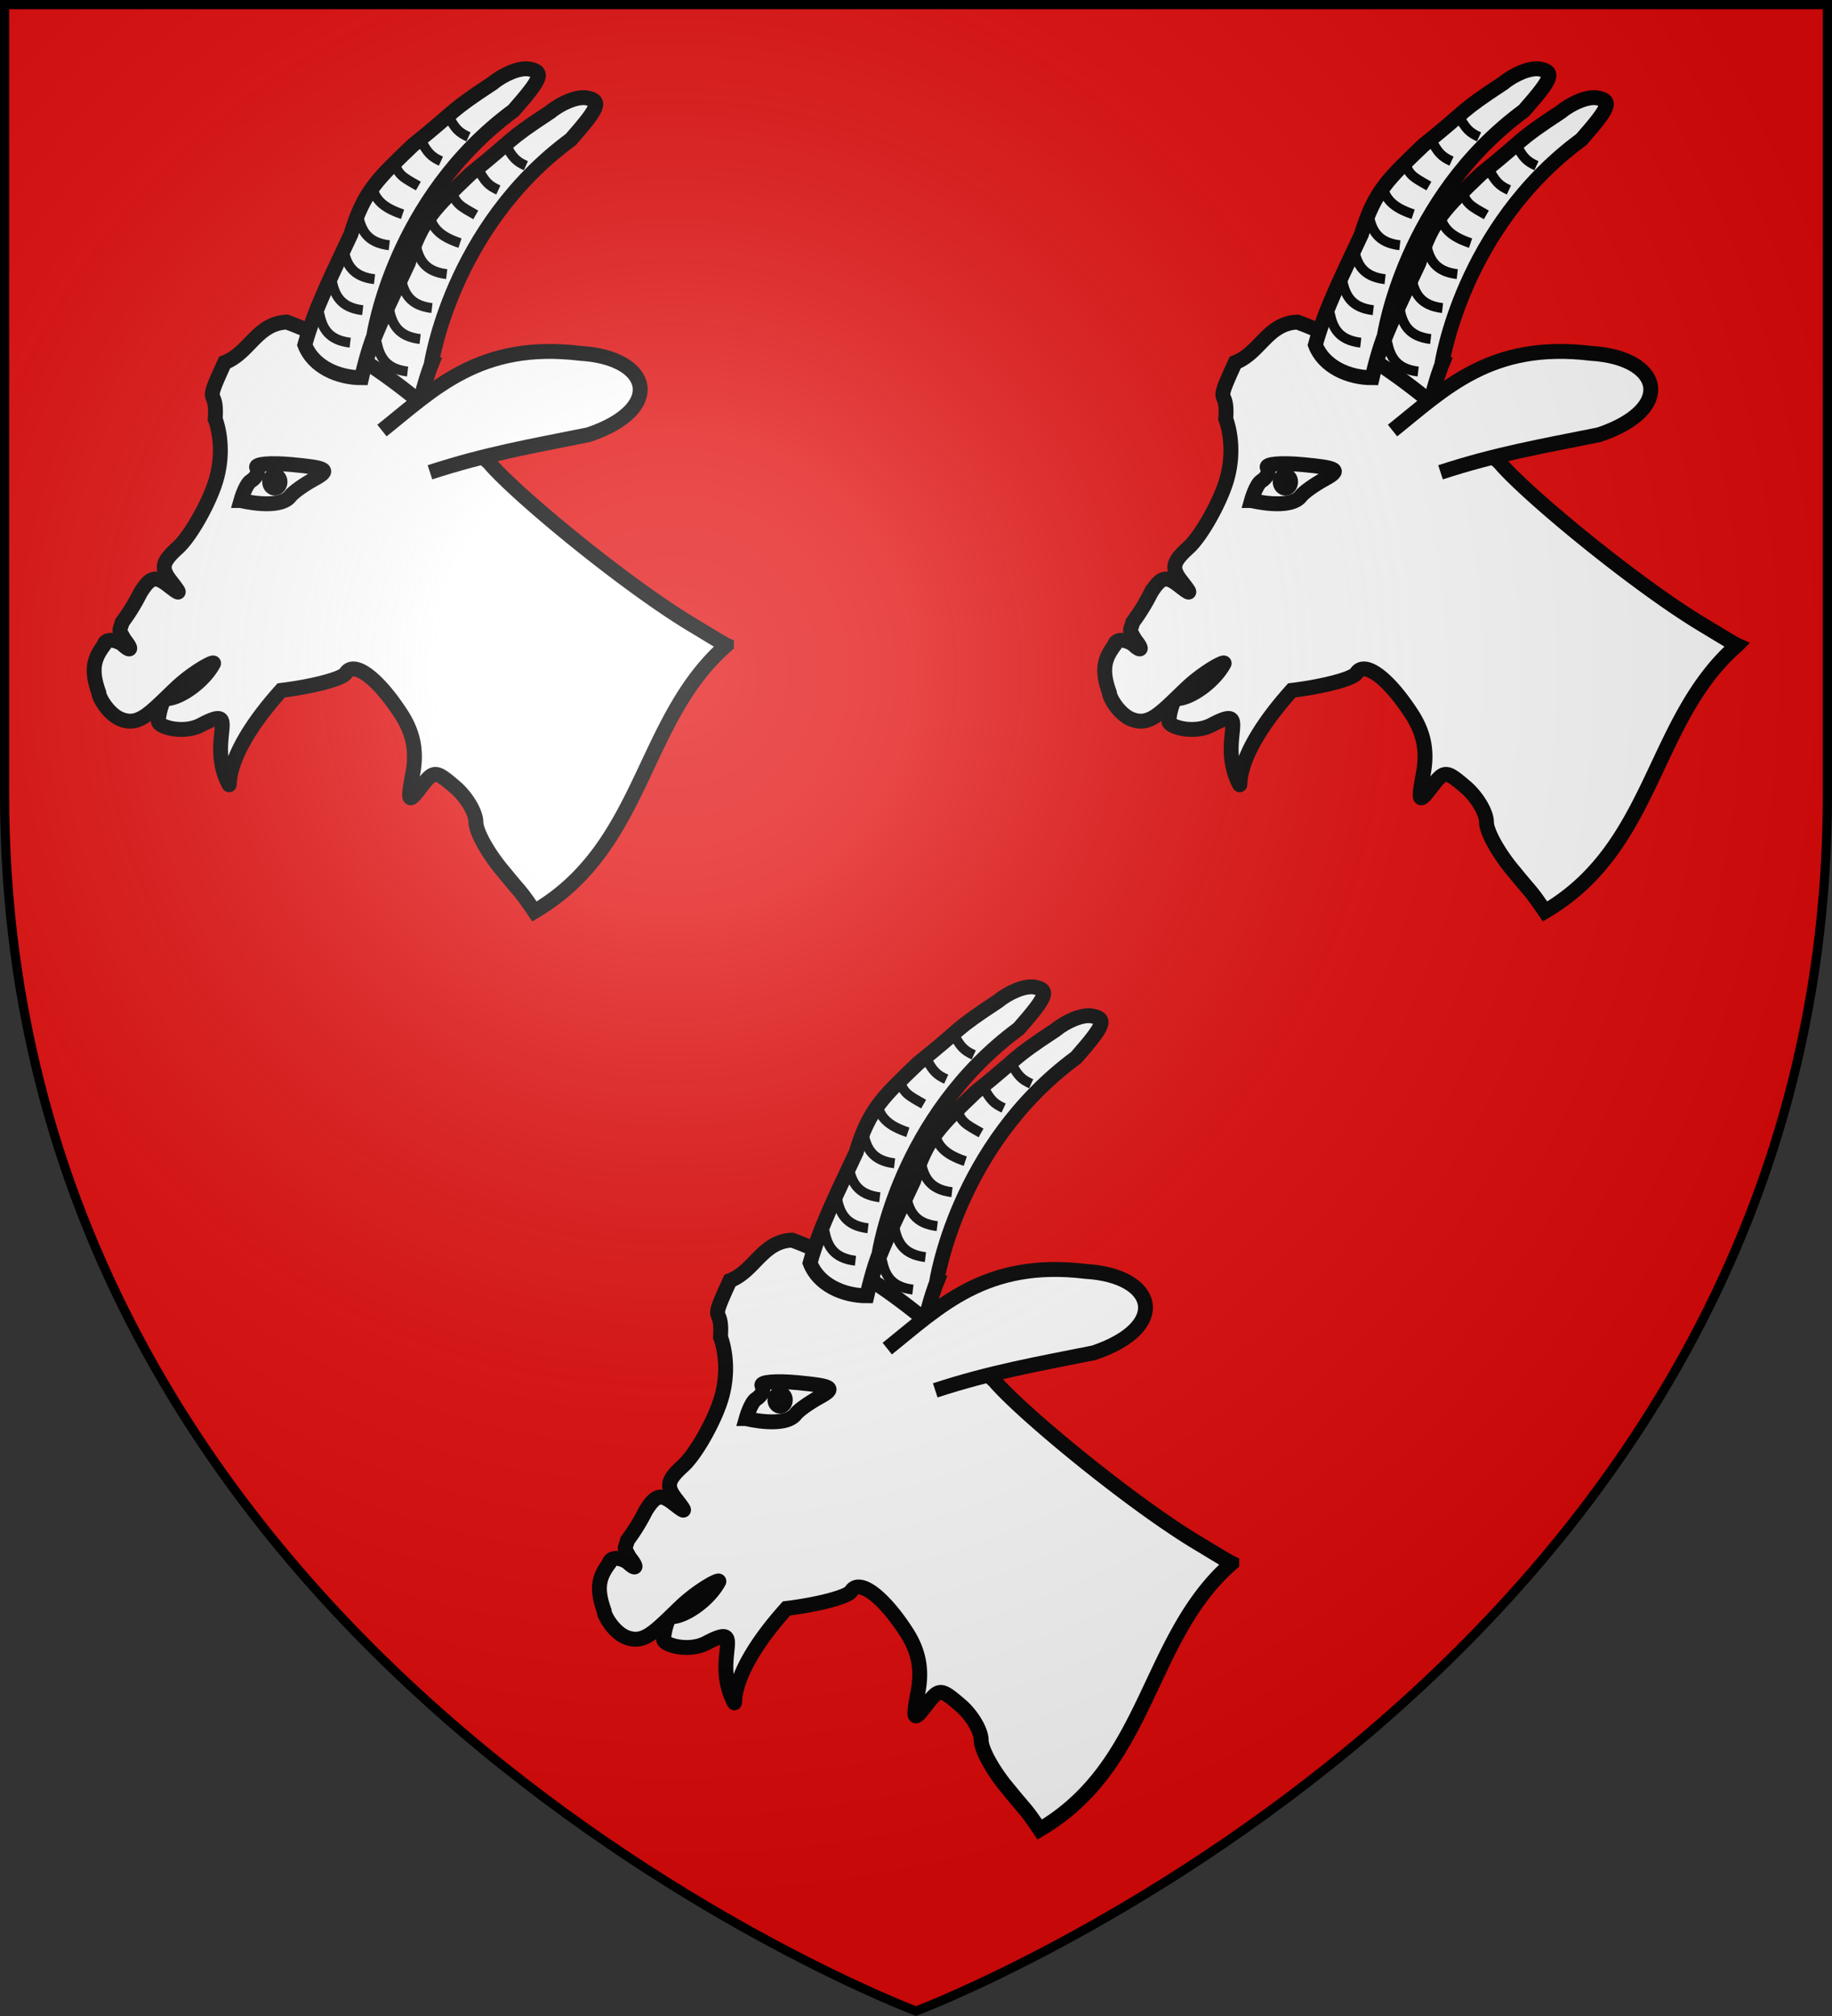
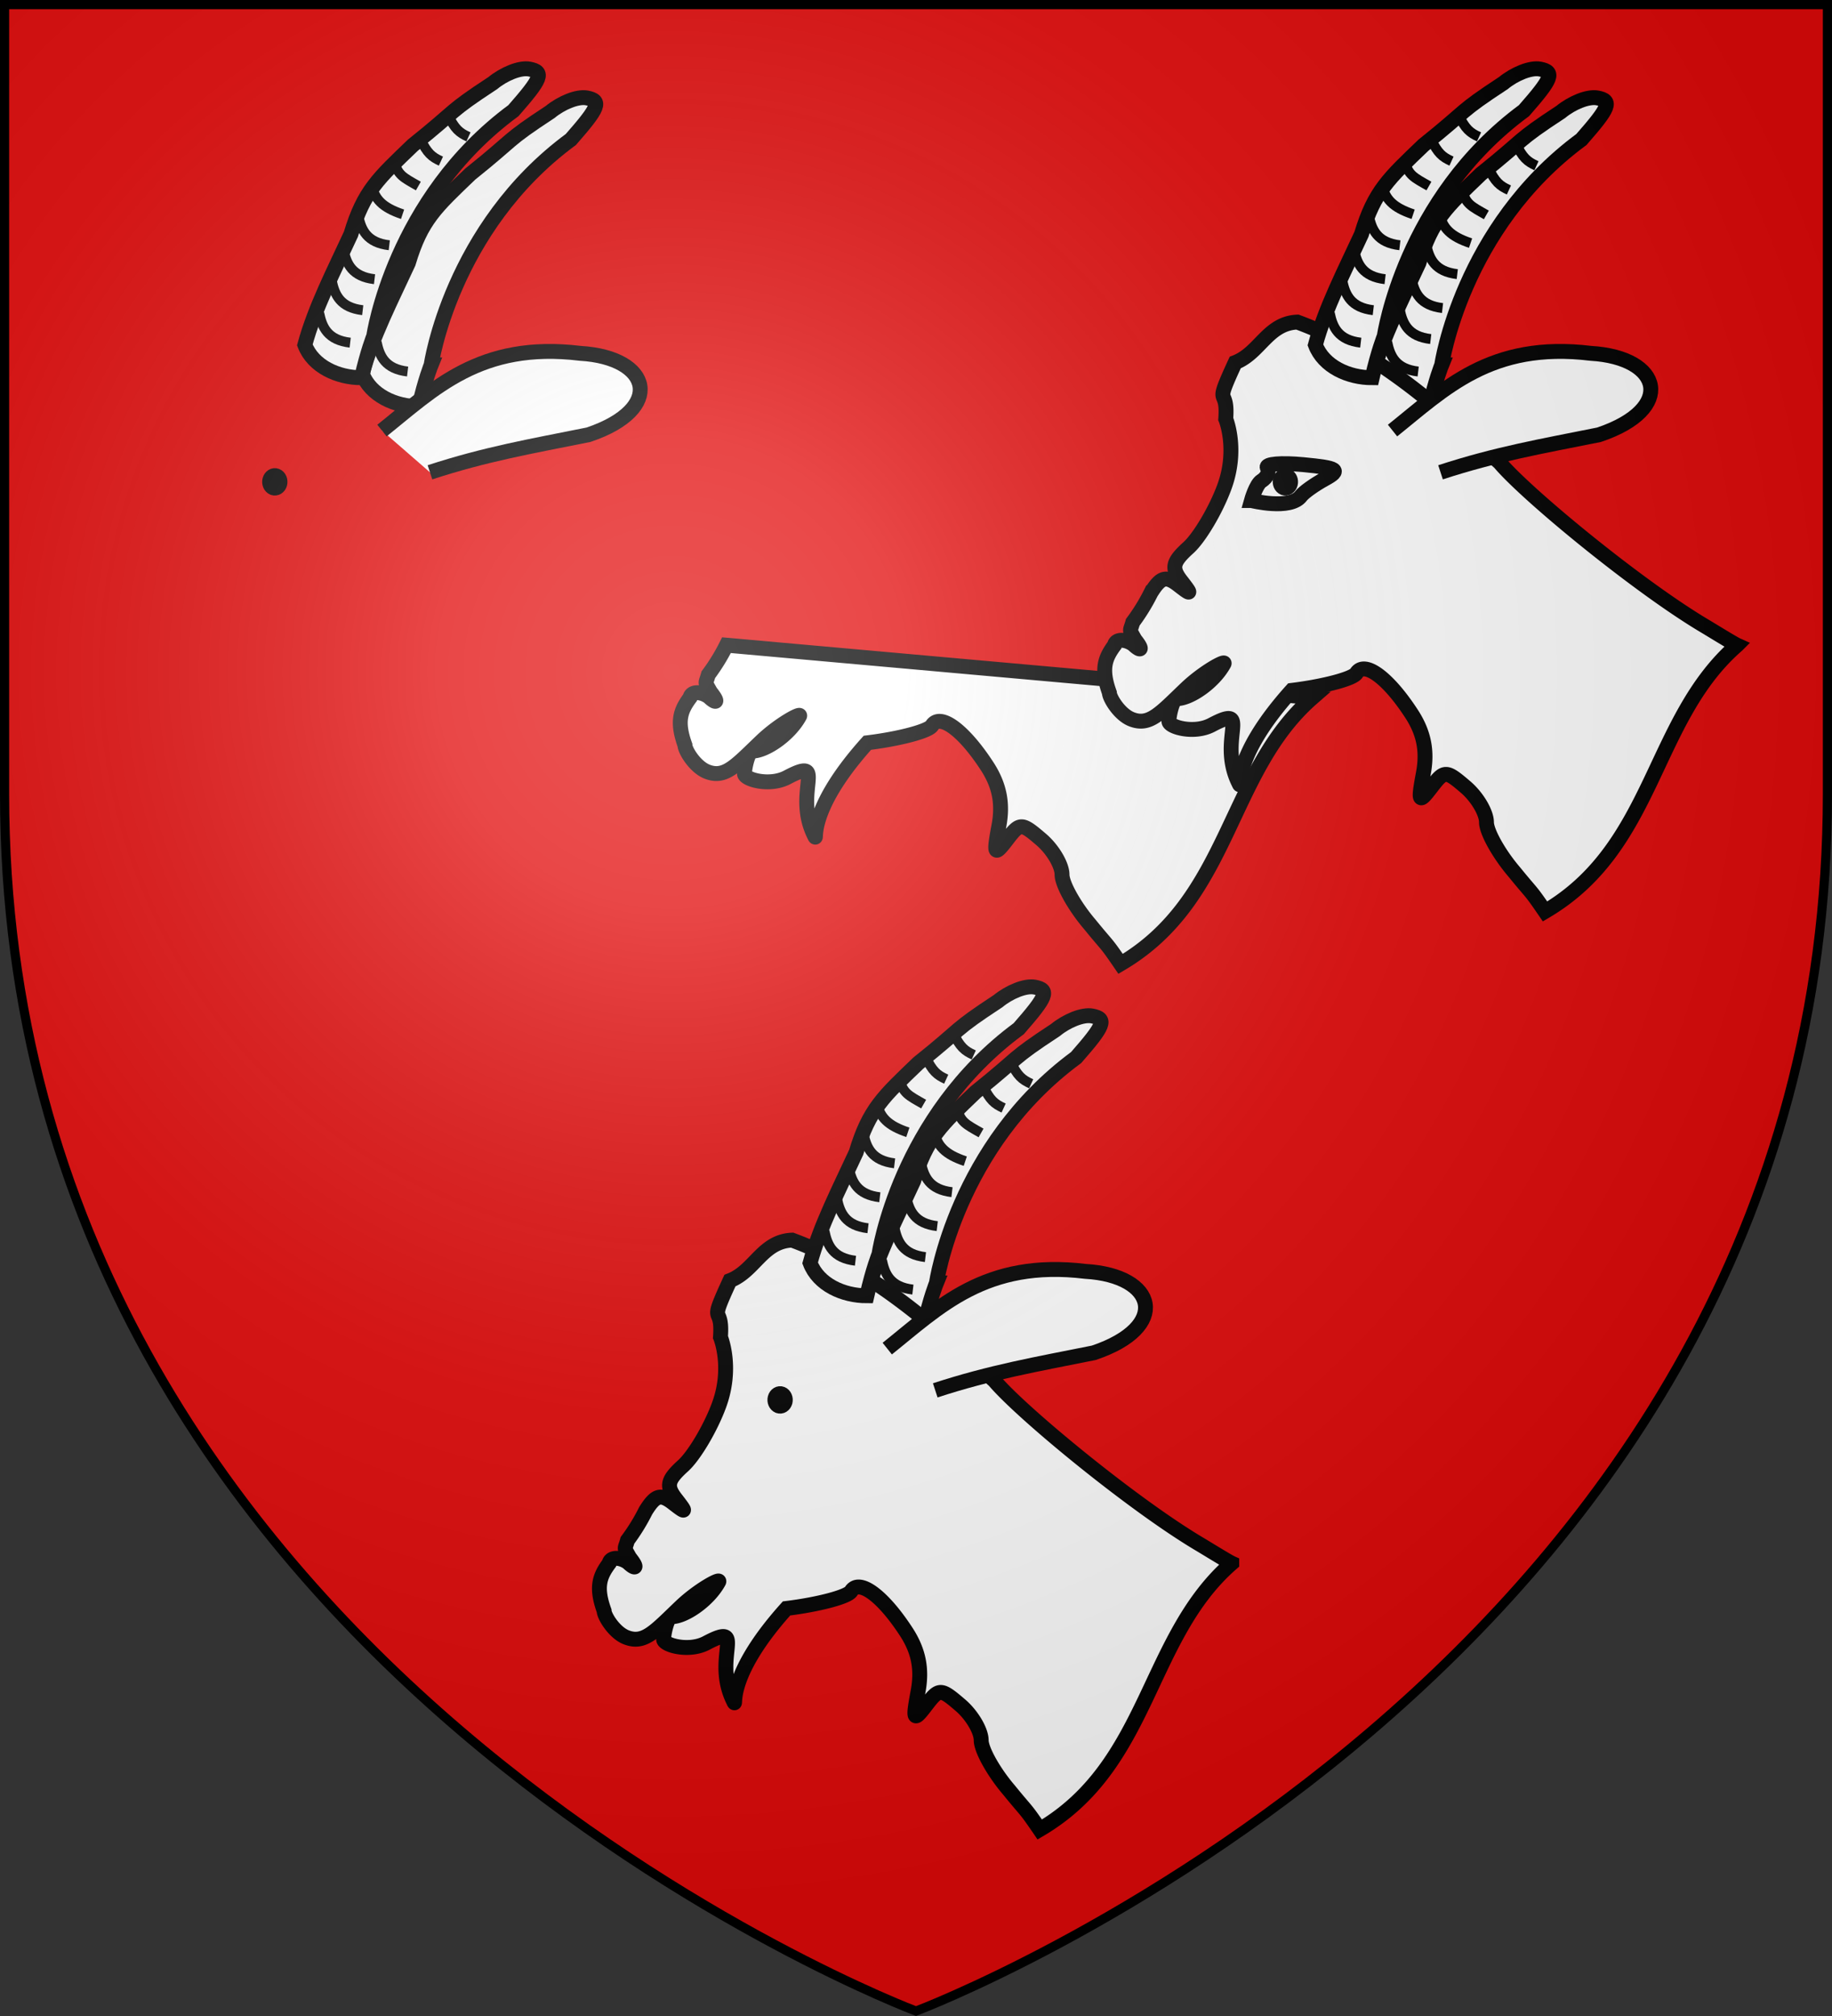
<svg xmlns="http://www.w3.org/2000/svg" xmlns:xlink="http://www.w3.org/1999/xlink" width="600" height="660" viewBox="-300 -300 600 660">
  <rect x="-300" y="-300" width="600" height="660" fill="#333333" stroke="none" />
  <defs>
    <radialGradient id="b" cx="-80" cy="-80" r="405" gradientUnits="userSpaceOnUse">
      <stop offset="0" style="stop-color:#fff;stop-opacity:.31" />
      <stop offset=".19" style="stop-color:#fff;stop-opacity:.25" />
      <stop offset=".6" style="stop-color:#6b6b6b;stop-opacity:.125" />
      <stop offset="1" style="stop-color:#000;stop-opacity:.125" />
    </radialGradient>
    <path id="a" d="M-298.5-298.5h597V-40C298.5 246.2 0 358.39 0 358.39S-298.5 246.2-298.5-40z" />
  </defs>
  <use xlink:href="#a" fill="#e20909" style="fill:#e20909;fill-opacity:1" />
  <g style="display:inline">
    <g style="display:inline">
      <path d="M285.41 182.206s-1.239 3.03-2.448 8.396c-4.763.006-9.773-2.24-11.442-6.614 2.03-7.48 5.91-14.967 9.288-22.297 2.606-8.717 5.548-11.274 12.497-17.945 9.383-7.51 6.842-6.431 16.105-12.509 2.215-1.819 5.45-3.19 7.388-2.817 2.978.573 2.477 1.87-3.233 8.374-24.17 17.807-28.155 45.412-28.155 45.412z" style="fill:#fff;fill-opacity:1;stroke:#000;stroke-width:3;stroke-miterlimit:4;stroke-opacity:1;stroke-dasharray:none" transform="matrix(1.625 0 0 1.625 -457.096 -176.067)" />
      <path d="M274.42 177.593c.587 2.879 1.739 5.419 6.244 5.947" style="fill:none;stroke:#000;stroke-width:2;stroke-linecap:butt;stroke-linejoin:miter;stroke-miterlimit:4;stroke-opacity:1;stroke-dasharray:none" transform="matrix(1.625 0 0 1.625 -457.096 -176.067)" />
      <path d="M276.947 171.051c.588 2.879 1.74 5.419 6.244 5.947M279.325 164.807c.589 2.878 1.74 5.419 6.245 5.947M282.299 157.968c.588 2.878 1.74 5.418 6.244 5.947M284.975 151.723c.588 2.879 2.16 4.578 6.245 5.947M289.559 146.878c.588 2.879 1.826 3.389 4.844 5.107M294.788 142.505c1.429 2.879 2.283 3.599 4.163 4.46M300.338 137.621c1.43 2.878 2.283 3.598 4.163 4.46" style="fill:none;stroke:#000;stroke-width:2;stroke-linecap:butt;stroke-linejoin:miter;stroke-miterlimit:4;stroke-opacity:1;stroke-dasharray:none;display:inline" transform="matrix(1.625 0 0 1.625 -457.096 -176.067)" />
    </g>
    <path d="M364.075 246.797c-.813-.367-5.187-3.072-6.484-3.84-13.384-7.935-35.777-26.341-41.35-32.924-13.019-11.776-24.622-22.339-40.78-28.33-5.967.243-7.55 6.222-12.528 8.154-4.528 9.82-1.389 4.31-1.91 11.37 0 0 2.53 6.074-.292 13.725-1.763 4.778-5.068 10.247-7.224 12.198-3.23 2.923-3.482 4.113-1.429 6.745 2.134 2.735 2.049 2.85-.589.798-2.497-1.942-3.55-1.648-5.545 1.546a39 39 0 0 1-3.66 5.947c-.534 1.95-.817 1.259.454 3.5 1.786 2.233 1.092 2.353-.387.943-1.444-1.017-3.478-1.228-3.77.211-1.928 2.582-2.715 4.815-1.01 9.53 0 1.018 2.025 4.413 4.5 5.365 3.626 1.395 5.758-1.25 10.97-6.212 3.559-3.387 8.065-5.79 7.633-4.996-2.075 3.813-6.913 7.041-9.48 7.041-.892 0-1.623 3.447-1.623 4.575s5.028 2.612 8.603.728c8.27-4.379 1.187 2.937 5.425 11.605 1.086 2.22-2.437-3.915 10.74-18.572 6.47-.792 12.326-2.347 13.012-3.455 1.616-2.616 6.373.878 11.116 8.166 2.492 3.83 3.224 7.51 2.385 12-1.09 5.838-.936 6.118 1.574 2.841 2.676-3.494 2.946-3.496 6.965-.055 2.3 1.969 4.18 5.148 4.18 7.065s2.533 6.443 5.628 10.056c3.786 4.651 3.03 3.325 6.174 7.921 22.218-13.038 21.444-38.62 38.702-53.646z" style="fill:#fff;fill-opacity:1;stroke:#000;stroke-width:3;stroke-miterlimit:4;stroke-opacity:1;stroke-dasharray:none" transform="matrix(1.625 0 0 1.625 -488.204 -189.275)" />
-     <path d="M261.571 221.022s.915-3.26 2.033-3.95c1.118-.692 1.644-1.886 1.168-2.655-.475-.77 2.805-1.05 7.289-.622 6.958.664 7.593 1.084 4.332 2.866-2.102 1.149-4.272 2.695-4.822 3.435-2.152 2.897-10 .926-10 .926z" style="fill:#fff;fill-opacity:1;stroke:#000;stroke-width:3;stroke-miterlimit:4;stroke-opacity:1;stroke-dasharray:none" transform="matrix(1.625 0 0 1.625 -480.685 -194.743)" />
    <path d="M44.04 102.546c-.552-.215-.854-.927-.675-1.59.18-.662.773-1.025 1.325-.81s.854.927.675 1.59c-.179.662-.77 1.024-1.323.81" style="fill:#fff;fill-opacity:1;stroke:#000;stroke-width:3;stroke-linecap:round;stroke-linejoin:miter;stroke-miterlimit:4;stroke-opacity:1;stroke-dasharray:none" transform="matrix(1.625 0 0 1.625 -116.602 -6.386)" />
    <path d="M285.41 182.206s-1.239 3.03-2.448 8.396c-4.763.006-9.773-2.24-11.442-6.614 2.03-7.48 5.91-14.967 9.288-22.297 2.606-8.717 5.548-11.274 12.497-17.945 9.383-7.51 6.842-6.431 16.105-12.509 2.215-1.819 5.45-3.19 7.388-2.817 2.978.573 2.477 1.87-3.233 8.374-24.17 17.807-28.155 45.412-28.155 45.412z" style="fill:#fff;fill-opacity:1;stroke:#000;stroke-width:3;stroke-miterlimit:4;stroke-opacity:1;stroke-dasharray:none" transform="matrix(1.625 0 0 1.625 -475.9 -185.515)" />
    <path d="M274.42 177.593c.587 2.879 1.739 5.419 6.244 5.947" style="fill:none;stroke:#000;stroke-width:2;stroke-linecap:butt;stroke-linejoin:miter;stroke-miterlimit:4;stroke-opacity:1;stroke-dasharray:none" transform="matrix(1.625 0 0 1.625 -475.9 -185.515)" />
    <path d="M276.947 171.051c.588 2.879 1.74 5.419 6.244 5.947M279.325 164.807c.589 2.878 1.74 5.419 6.245 5.947M282.299 157.968c.588 2.878 1.74 5.418 6.244 5.947M284.975 151.723c.588 2.879 2.16 4.578 6.245 5.947M289.559 146.878c.588 2.879 1.826 3.389 4.844 5.107M294.788 142.505c1.429 2.879 2.283 3.599 4.163 4.46M300.338 137.621c1.43 2.878 2.283 3.598 4.163 4.46" style="fill:none;stroke:#000;stroke-width:2;stroke-linecap:butt;stroke-linejoin:miter;stroke-miterlimit:4;stroke-opacity:1;stroke-dasharray:none;display:inline" transform="matrix(1.625 0 0 1.625 -475.9 -185.515)" />
    <path d="M294.64 203.56c10.462-8.358 19.763-18.006 39.95-15.559 14.396.83 17.145 11.196 1.682 16.4-11.62 2.335-20.662 3.882-31.96 7.57" style="fill:#fff;fill-opacity:1;stroke:#000;stroke-width:3;stroke-linecap:butt;stroke-linejoin:miter;stroke-miterlimit:4;stroke-opacity:1;stroke-dasharray:none" transform="matrix(1.625 0 0 1.625 -488.204 -189.275)" />
  </g>
  <g style="display:inline">
    <g style="display:inline">
      <path d="M285.41 182.206s-1.239 3.03-2.448 8.396c-4.763.006-9.773-2.24-11.442-6.614 2.03-7.48 5.91-14.967 9.288-22.297 2.606-8.717 5.548-11.274 12.497-17.945 9.383-7.51 6.842-6.431 16.105-12.509 2.215-1.819 5.45-3.19 7.388-2.817 2.978.573 2.477 1.87-3.233 8.374-24.17 17.807-28.155 45.412-28.155 45.412z" style="fill:#fff;fill-opacity:1;stroke:#000;stroke-width:3;stroke-miterlimit:4;stroke-opacity:1;stroke-dasharray:none" transform="matrix(1.625 0 0 1.625 -622.582 -476.62)" />
      <path d="M274.42 177.593c.587 2.879 1.739 5.419 6.244 5.947" style="fill:none;stroke:#000;stroke-width:2;stroke-linecap:butt;stroke-linejoin:miter;stroke-miterlimit:4;stroke-opacity:1;stroke-dasharray:none" transform="matrix(1.625 0 0 1.625 -622.582 -476.62)" />
-       <path d="M276.947 171.051c.588 2.879 1.74 5.419 6.244 5.947M279.325 164.807c.589 2.878 1.74 5.419 6.245 5.947M282.299 157.968c.588 2.878 1.74 5.418 6.244 5.947M284.975 151.723c.588 2.879 2.16 4.578 6.245 5.947M289.559 146.878c.588 2.879 1.826 3.389 4.844 5.107M294.788 142.505c1.429 2.879 2.283 3.599 4.163 4.46M300.338 137.621c1.43 2.878 2.283 3.598 4.163 4.46" style="fill:none;stroke:#000;stroke-width:2;stroke-linecap:butt;stroke-linejoin:miter;stroke-miterlimit:4;stroke-opacity:1;stroke-dasharray:none;display:inline" transform="matrix(1.625 0 0 1.625 -622.582 -476.62)" />
    </g>
-     <path d="M364.075 246.797c-.813-.367-5.187-3.072-6.484-3.84-13.384-7.935-35.777-26.341-41.35-32.924-13.019-11.776-24.622-22.339-40.78-28.33-5.967.243-7.55 6.222-12.528 8.154-4.528 9.82-1.389 4.31-1.91 11.37 0 0 2.53 6.074-.292 13.725-1.763 4.778-5.068 10.247-7.224 12.198-3.23 2.923-3.482 4.113-1.429 6.745 2.134 2.735 2.049 2.85-.589.798-2.497-1.942-3.55-1.648-5.545 1.546a39 39 0 0 1-3.66 5.947c-.534 1.95-.817 1.259.454 3.5 1.786 2.233 1.092 2.353-.387.943-1.444-1.017-3.478-1.228-3.77.211-1.928 2.582-2.715 4.815-1.01 9.53 0 1.018 2.025 4.413 4.5 5.365 3.626 1.395 5.758-1.25 10.97-6.212 3.559-3.387 8.065-5.79 7.633-4.996-2.075 3.813-6.913 7.041-9.48 7.041-.892 0-1.623 3.447-1.623 4.575s5.028 2.612 8.603.728c8.27-4.379 1.187 2.937 5.425 11.605 1.086 2.22-2.437-3.915 10.74-18.572 6.47-.792 12.326-2.347 13.012-3.455 1.616-2.616 6.373.878 11.116 8.166 2.492 3.83 3.224 7.51 2.385 12-1.09 5.838-.936 6.118 1.574 2.841 2.676-3.494 2.946-3.496 6.965-.055 2.3 1.969 4.18 5.148 4.18 7.065s2.533 6.443 5.628 10.056c3.786 4.651 3.03 3.325 6.174 7.921 22.218-13.038 21.444-38.62 38.702-53.646z" style="fill:#fff;fill-opacity:1;stroke:#000;stroke-width:3;stroke-miterlimit:4;stroke-opacity:1;stroke-dasharray:none" transform="matrix(1.625 0 0 1.625 -653.69 -489.827)" />
-     <path d="M261.571 221.022s.915-3.26 2.033-3.95c1.118-.692 1.644-1.886 1.168-2.655-.475-.77 2.805-1.05 7.289-.622 6.958.664 7.593 1.084 4.332 2.866-2.102 1.149-4.272 2.695-4.822 3.435-2.152 2.897-10 .926-10 .926z" style="fill:#fff;fill-opacity:1;stroke:#000;stroke-width:3;stroke-miterlimit:4;stroke-opacity:1;stroke-dasharray:none" transform="matrix(1.625 0 0 1.625 -646.171 -495.295)" />
+     <path d="M364.075 246.797a39 39 0 0 1-3.66 5.947c-.534 1.95-.817 1.259.454 3.5 1.786 2.233 1.092 2.353-.387.943-1.444-1.017-3.478-1.228-3.77.211-1.928 2.582-2.715 4.815-1.01 9.53 0 1.018 2.025 4.413 4.5 5.365 3.626 1.395 5.758-1.25 10.97-6.212 3.559-3.387 8.065-5.79 7.633-4.996-2.075 3.813-6.913 7.041-9.48 7.041-.892 0-1.623 3.447-1.623 4.575s5.028 2.612 8.603.728c8.27-4.379 1.187 2.937 5.425 11.605 1.086 2.22-2.437-3.915 10.74-18.572 6.47-.792 12.326-2.347 13.012-3.455 1.616-2.616 6.373.878 11.116 8.166 2.492 3.83 3.224 7.51 2.385 12-1.09 5.838-.936 6.118 1.574 2.841 2.676-3.494 2.946-3.496 6.965-.055 2.3 1.969 4.18 5.148 4.18 7.065s2.533 6.443 5.628 10.056c3.786 4.651 3.03 3.325 6.174 7.921 22.218-13.038 21.444-38.62 38.702-53.646z" style="fill:#fff;fill-opacity:1;stroke:#000;stroke-width:3;stroke-miterlimit:4;stroke-opacity:1;stroke-dasharray:none" transform="matrix(1.625 0 0 1.625 -653.69 -489.827)" />
    <path d="M44.04 102.546c-.552-.215-.854-.927-.675-1.59.18-.662.773-1.025 1.325-.81s.854.927.675 1.59c-.179.662-.77 1.024-1.323.81" style="fill:#fff;fill-opacity:1;stroke:#000;stroke-width:3;stroke-linecap:round;stroke-linejoin:miter;stroke-miterlimit:4;stroke-opacity:1;stroke-dasharray:none" transform="matrix(1.625 0 0 1.625 -282.088 -306.939)" />
    <path d="M285.41 182.206s-1.239 3.03-2.448 8.396c-4.763.006-9.773-2.24-11.442-6.614 2.03-7.48 5.91-14.967 9.288-22.297 2.606-8.717 5.548-11.274 12.497-17.945 9.383-7.51 6.842-6.431 16.105-12.509 2.215-1.819 5.45-3.19 7.388-2.817 2.978.573 2.477 1.87-3.233 8.374-24.17 17.807-28.155 45.412-28.155 45.412z" style="fill:#fff;fill-opacity:1;stroke:#000;stroke-width:3;stroke-miterlimit:4;stroke-opacity:1;stroke-dasharray:none" transform="matrix(1.625 0 0 1.625 -641.387 -486.068)" />
    <path d="M274.42 177.593c.587 2.879 1.739 5.419 6.244 5.947" style="fill:none;stroke:#000;stroke-width:2;stroke-linecap:butt;stroke-linejoin:miter;stroke-miterlimit:4;stroke-opacity:1;stroke-dasharray:none" transform="matrix(1.625 0 0 1.625 -641.387 -486.068)" />
    <path d="M276.947 171.051c.588 2.879 1.74 5.419 6.244 5.947M279.325 164.807c.589 2.878 1.74 5.419 6.245 5.947M282.299 157.968c.588 2.878 1.74 5.418 6.244 5.947M284.975 151.723c.588 2.879 2.16 4.578 6.245 5.947M289.559 146.878c.588 2.879 1.826 3.389 4.844 5.107M294.788 142.505c1.429 2.879 2.283 3.599 4.163 4.46M300.338 137.621c1.43 2.878 2.283 3.598 4.163 4.46" style="fill:none;stroke:#000;stroke-width:2;stroke-linecap:butt;stroke-linejoin:miter;stroke-miterlimit:4;stroke-opacity:1;stroke-dasharray:none;display:inline" transform="matrix(1.625 0 0 1.625 -641.387 -486.068)" />
    <path d="M294.64 203.56c10.462-8.358 19.763-18.006 39.95-15.559 14.396.83 17.145 11.196 1.682 16.4-11.62 2.335-20.662 3.882-31.96 7.57" style="fill:#fff;fill-opacity:1;stroke:#000;stroke-width:3;stroke-linecap:butt;stroke-linejoin:miter;stroke-miterlimit:4;stroke-opacity:1;stroke-dasharray:none" transform="matrix(1.625 0 0 1.625 -653.69 -489.827)" />
  </g>
  <g style="display:inline">
    <g style="display:inline">
      <path d="M285.41 182.206s-1.239 3.03-2.448 8.396c-4.763.006-9.773-2.24-11.442-6.614 2.03-7.48 5.91-14.967 9.288-22.297 2.606-8.717 5.548-11.274 12.497-17.945 9.383-7.51 6.842-6.431 16.105-12.509 2.215-1.819 5.45-3.19 7.388-2.817 2.978.573 2.477 1.87-3.233 8.374-24.17 17.807-28.155 45.412-28.155 45.412z" style="fill:#fff;fill-opacity:1;stroke:#000;stroke-width:3;stroke-miterlimit:4;stroke-opacity:1;stroke-dasharray:none" transform="matrix(1.625 0 0 1.625 -291.61 -476.62)" />
      <path d="M274.42 177.593c.587 2.879 1.739 5.419 6.244 5.947" style="fill:none;stroke:#000;stroke-width:2;stroke-linecap:butt;stroke-linejoin:miter;stroke-miterlimit:4;stroke-opacity:1;stroke-dasharray:none" transform="matrix(1.625 0 0 1.625 -291.61 -476.62)" />
      <path d="M276.947 171.051c.588 2.879 1.74 5.419 6.244 5.947M279.325 164.807c.589 2.878 1.74 5.419 6.245 5.947M282.299 157.968c.588 2.878 1.74 5.418 6.244 5.947M284.975 151.723c.588 2.879 2.16 4.578 6.245 5.947M289.559 146.878c.588 2.879 1.826 3.389 4.844 5.107M294.788 142.505c1.429 2.879 2.283 3.599 4.163 4.46M300.338 137.621c1.43 2.878 2.283 3.598 4.163 4.46" style="fill:none;stroke:#000;stroke-width:2;stroke-linecap:butt;stroke-linejoin:miter;stroke-miterlimit:4;stroke-opacity:1;stroke-dasharray:none;display:inline" transform="matrix(1.625 0 0 1.625 -291.61 -476.62)" />
    </g>
    <path d="M364.075 246.797c-.813-.367-5.187-3.072-6.484-3.84-13.384-7.935-35.777-26.341-41.35-32.924-13.019-11.776-24.622-22.339-40.78-28.33-5.967.243-7.55 6.222-12.528 8.154-4.528 9.82-1.389 4.31-1.91 11.37 0 0 2.53 6.074-.292 13.725-1.763 4.778-5.068 10.247-7.224 12.198-3.23 2.923-3.482 4.113-1.429 6.745 2.134 2.735 2.049 2.85-.589.798-2.497-1.942-3.55-1.648-5.545 1.546a39 39 0 0 1-3.66 5.947c-.534 1.95-.817 1.259.454 3.5 1.786 2.233 1.092 2.353-.387.943-1.444-1.017-3.478-1.228-3.77.211-1.928 2.582-2.715 4.815-1.01 9.53 0 1.018 2.025 4.413 4.5 5.365 3.626 1.395 5.758-1.25 10.97-6.212 3.559-3.387 8.065-5.79 7.633-4.996-2.075 3.813-6.913 7.041-9.48 7.041-.892 0-1.623 3.447-1.623 4.575s5.028 2.612 8.603.728c8.27-4.379 1.187 2.937 5.425 11.605 1.086 2.22-2.437-3.915 10.74-18.572 6.47-.792 12.326-2.347 13.012-3.455 1.616-2.616 6.373.878 11.116 8.166 2.492 3.83 3.224 7.51 2.385 12-1.09 5.838-.936 6.118 1.574 2.841 2.676-3.494 2.946-3.496 6.965-.055 2.3 1.969 4.18 5.148 4.18 7.065s2.533 6.443 5.628 10.056c3.786 4.651 3.03 3.325 6.174 7.921 22.218-13.038 21.444-38.62 38.702-53.646z" style="fill:#fff;fill-opacity:1;stroke:#000;stroke-width:3;stroke-miterlimit:4;stroke-opacity:1;stroke-dasharray:none" transform="matrix(1.625 0 0 1.625 -322.718 -489.827)" />
    <path d="M261.571 221.022s.915-3.26 2.033-3.95c1.118-.692 1.644-1.886 1.168-2.655-.475-.77 2.805-1.05 7.289-.622 6.958.664 7.593 1.084 4.332 2.866-2.102 1.149-4.272 2.695-4.822 3.435-2.152 2.897-10 .926-10 .926z" style="fill:#fff;fill-opacity:1;stroke:#000;stroke-width:3;stroke-miterlimit:4;stroke-opacity:1;stroke-dasharray:none" transform="matrix(1.625 0 0 1.625 -315.2 -495.295)" />
    <path d="M44.04 102.546c-.552-.215-.854-.927-.675-1.59.18-.662.773-1.025 1.325-.81s.854.927.675 1.59c-.179.662-.77 1.024-1.323.81" style="fill:#fff;fill-opacity:1;stroke:#000;stroke-width:3;stroke-linecap:round;stroke-linejoin:miter;stroke-miterlimit:4;stroke-opacity:1;stroke-dasharray:none" transform="matrix(1.625 0 0 1.625 48.884 -306.939)" />
    <path d="M285.41 182.206s-1.239 3.03-2.448 8.396c-4.763.006-9.773-2.24-11.442-6.614 2.03-7.48 5.91-14.967 9.288-22.297 2.606-8.717 5.548-11.274 12.497-17.945 9.383-7.51 6.842-6.431 16.105-12.509 2.215-1.819 5.45-3.19 7.388-2.817 2.978.573 2.477 1.87-3.233 8.374-24.17 17.807-28.155 45.412-28.155 45.412z" style="fill:#fff;fill-opacity:1;stroke:#000;stroke-width:3;stroke-miterlimit:4;stroke-opacity:1;stroke-dasharray:none" transform="matrix(1.625 0 0 1.625 -310.415 -486.068)" />
    <path d="M274.42 177.593c.587 2.879 1.739 5.419 6.244 5.947" style="fill:none;stroke:#000;stroke-width:2;stroke-linecap:butt;stroke-linejoin:miter;stroke-miterlimit:4;stroke-opacity:1;stroke-dasharray:none" transform="matrix(1.625 0 0 1.625 -310.415 -486.068)" />
    <path d="M276.947 171.051c.588 2.879 1.74 5.419 6.244 5.947M279.325 164.807c.589 2.878 1.74 5.419 6.245 5.947M282.299 157.968c.588 2.878 1.74 5.418 6.244 5.947M284.975 151.723c.588 2.879 2.16 4.578 6.245 5.947M289.559 146.878c.588 2.879 1.826 3.389 4.844 5.107M294.788 142.505c1.429 2.879 2.283 3.599 4.163 4.46M300.338 137.621c1.43 2.878 2.283 3.598 4.163 4.46" style="fill:none;stroke:#000;stroke-width:2;stroke-linecap:butt;stroke-linejoin:miter;stroke-miterlimit:4;stroke-opacity:1;stroke-dasharray:none;display:inline" transform="matrix(1.625 0 0 1.625 -310.415 -486.068)" />
    <path d="M294.64 203.56c10.462-8.358 19.763-18.006 39.95-15.559 14.396.83 17.145 11.196 1.682 16.4-11.62 2.335-20.662 3.882-31.96 7.57" style="fill:#fff;fill-opacity:1;stroke:#000;stroke-width:3;stroke-linecap:butt;stroke-linejoin:miter;stroke-miterlimit:4;stroke-opacity:1;stroke-dasharray:none" transform="matrix(1.625 0 0 1.625 -322.718 -489.827)" />
  </g>
  <use xlink:href="#a" fill="url(#b)" />
  <use xlink:href="#a" style="fill:none;stroke:#000;stroke-width:3" />
</svg>